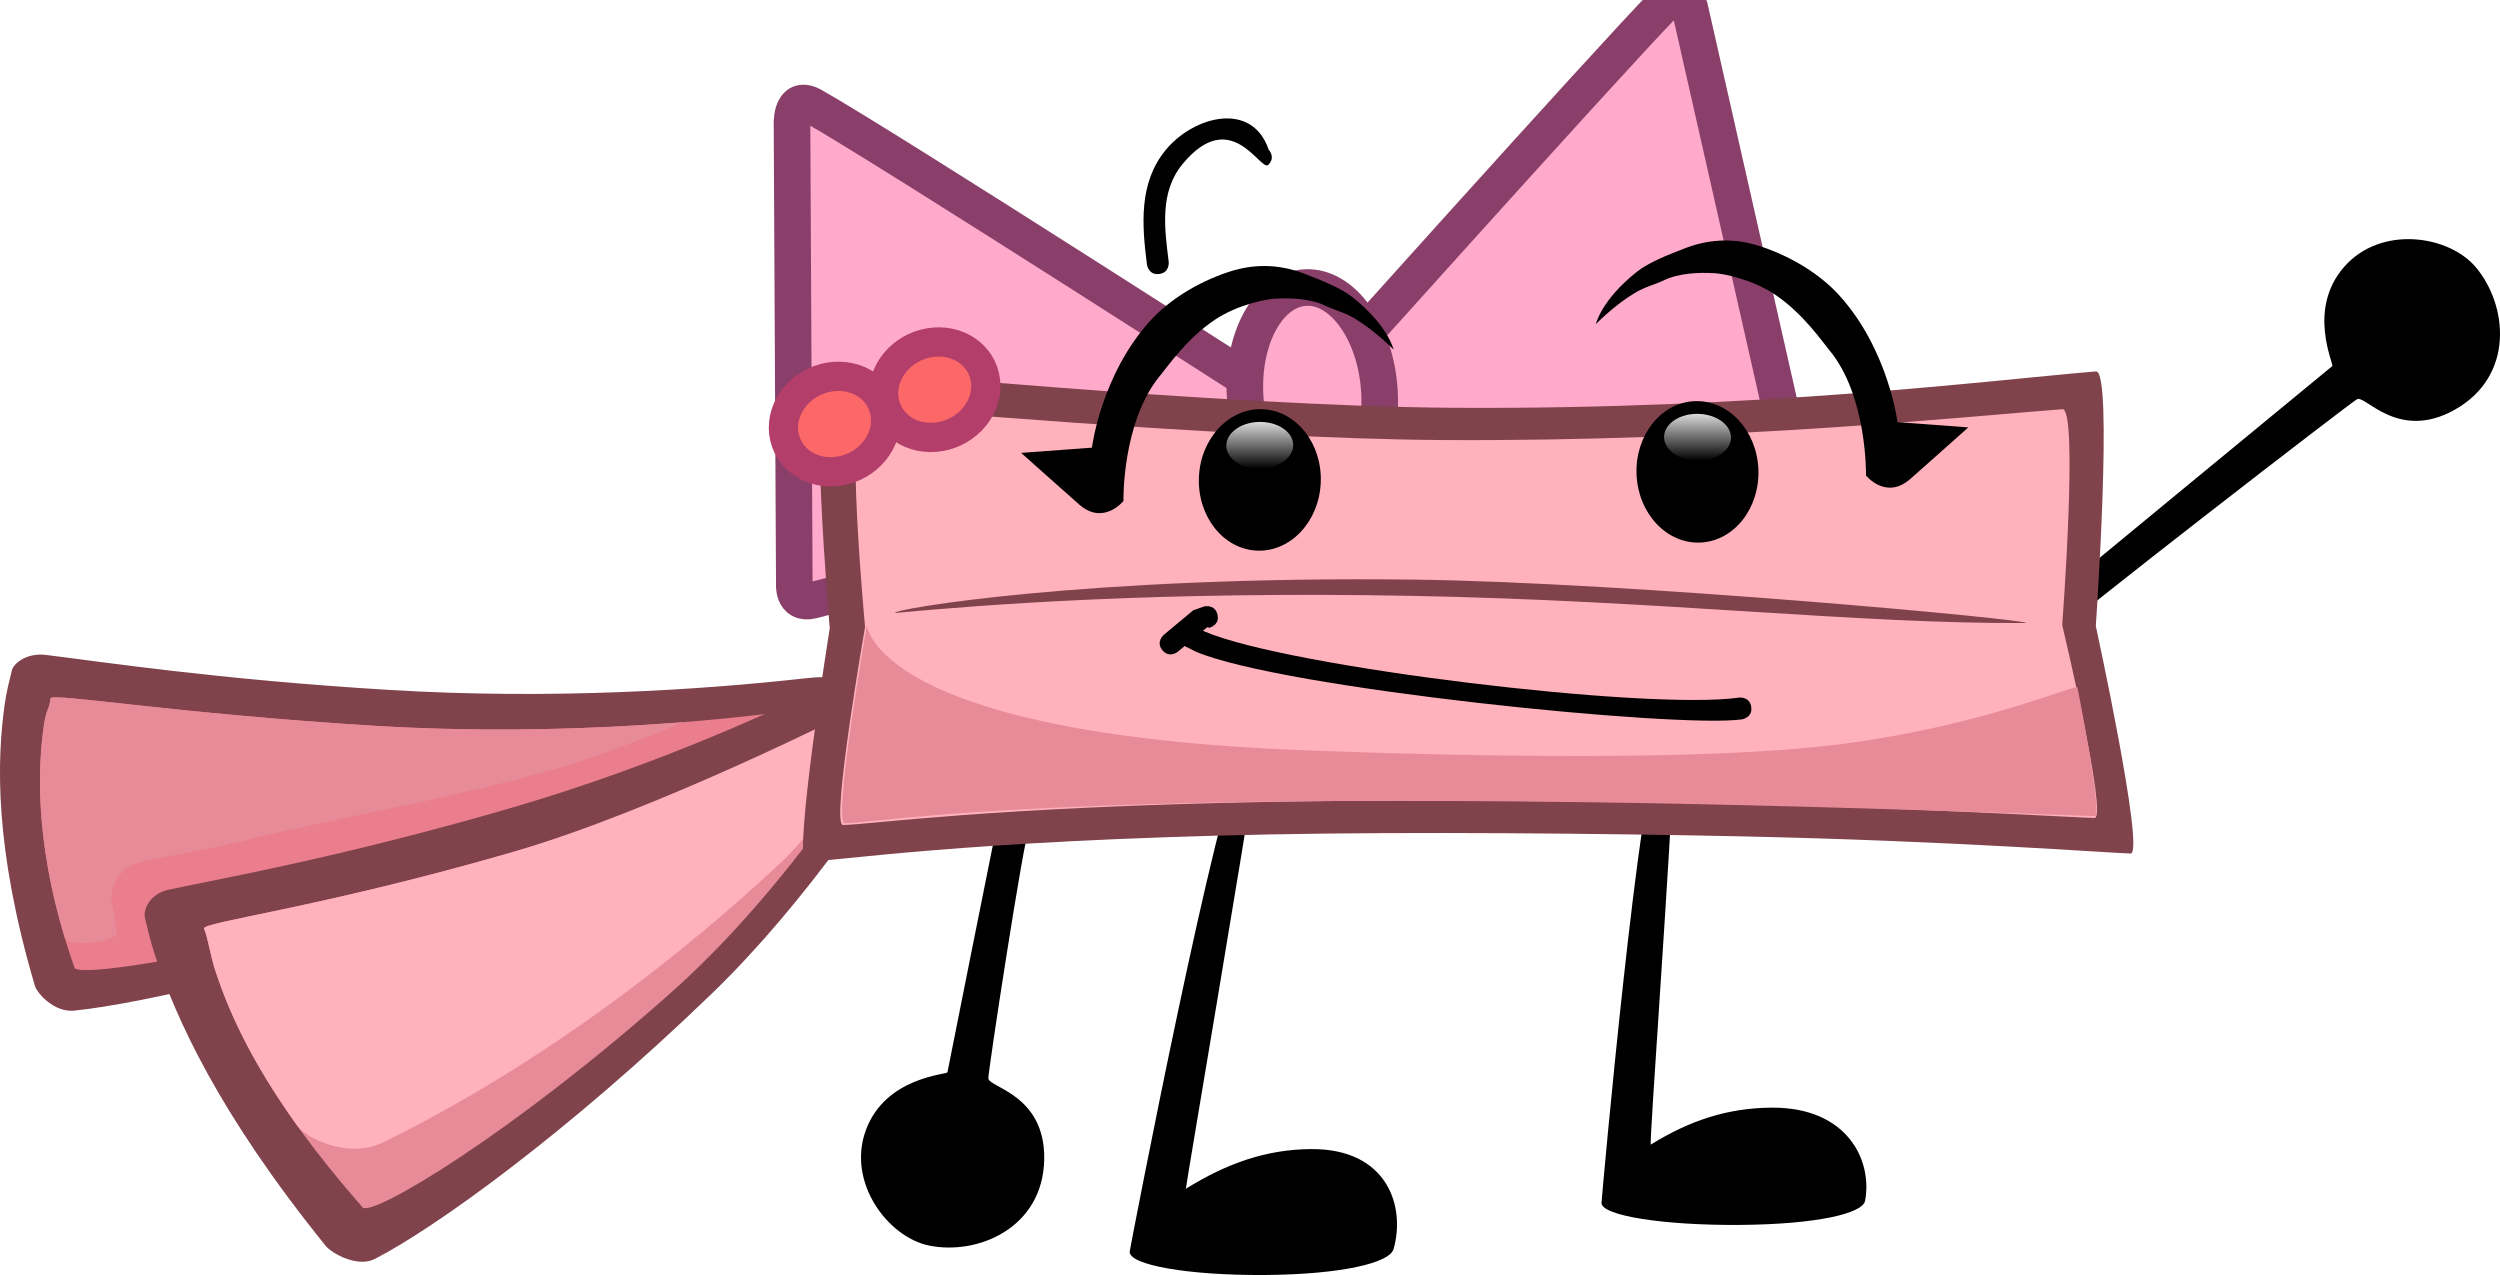
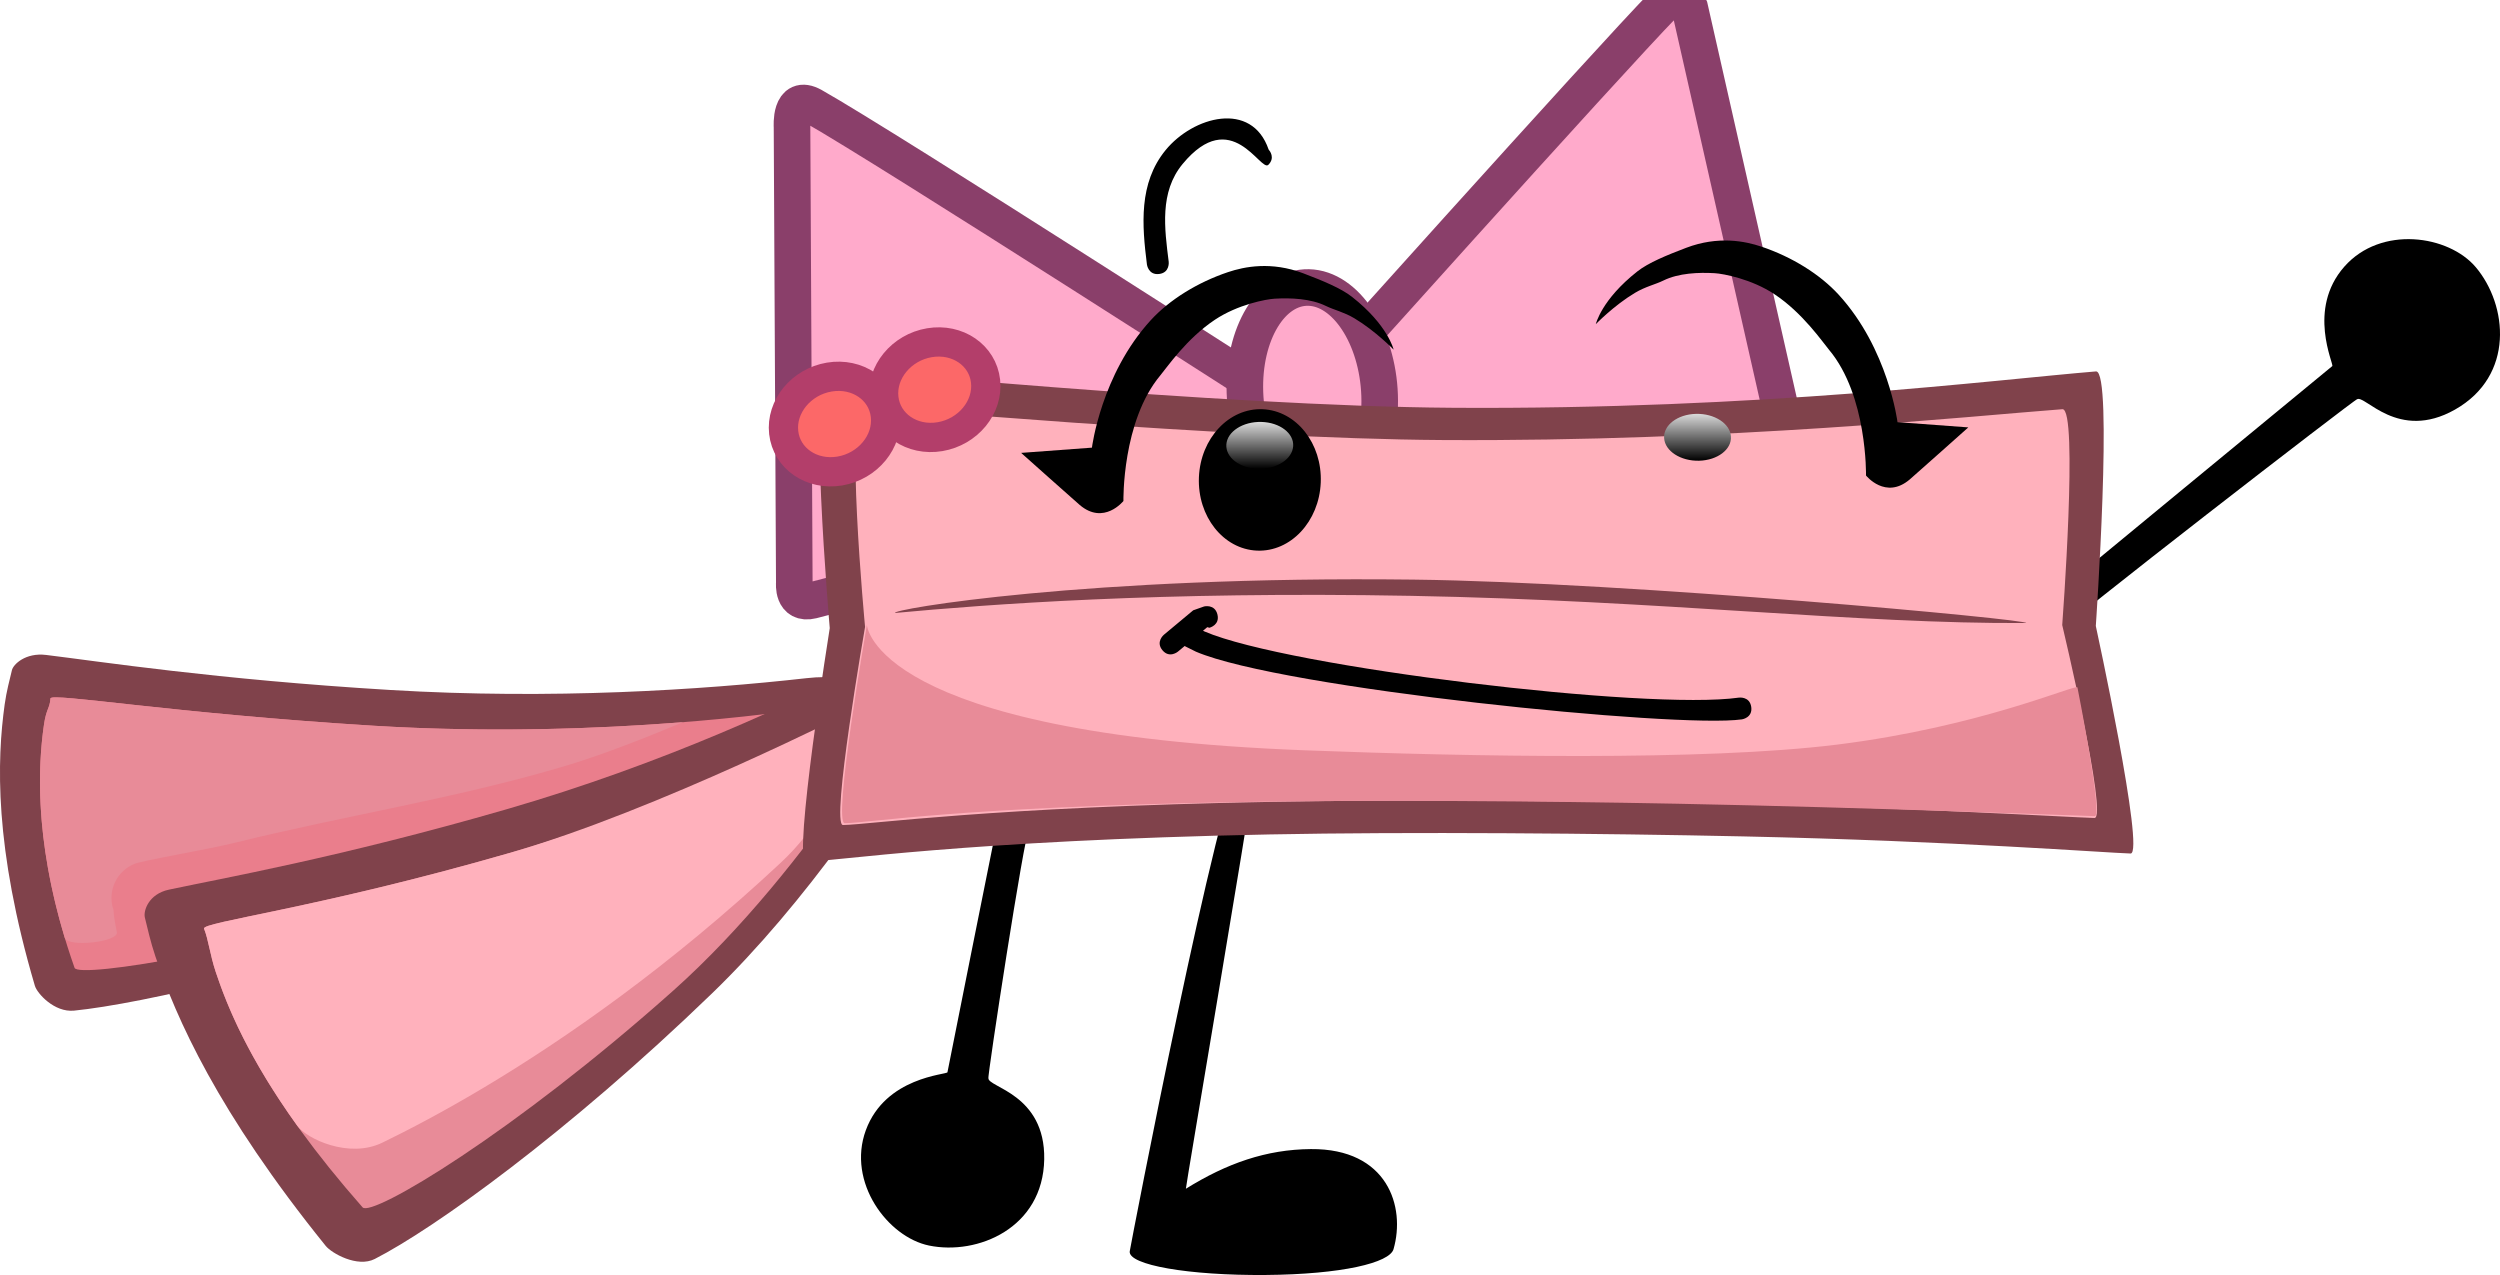
<svg xmlns="http://www.w3.org/2000/svg" version="1.1" width="170.826" height="87.121" viewBox="0,0,170.826,87.121">
  <defs>
    <linearGradient x1="252.795" y1="165.834" x2="252.795" y2="169.038" gradientUnits="userSpaceOnUse" id="color-1">
      <stop offset="0" stop-color="#dadada" />
      <stop offset="1" stop-color="#000000" />
    </linearGradient>
    <linearGradient x1="282.708" y1="165.284" x2="282.708" y2="168.487" gradientUnits="userSpaceOnUse" id="color-2">
      <stop offset="0" stop-color="#dadada" />
      <stop offset="1" stop-color="#000000" />
    </linearGradient>
  </defs>
  <g transform="translate(-166.715,-137.005)">
    <g data-paper-data="{&quot;isPaintingLayer&quot;:true}" fill-rule="nonzero" stroke-linejoin="miter" stroke-miterlimit="10" stroke-dasharray="" stroke-dashoffset="0" style="mix-blend-mode: normal">
      <g data-paper-data="{&quot;index&quot;:null}" stroke="#8a3f6a" stroke-width="2.5">
        <path d="M258.279,167.142l3.479,8.585" fill="#ff9ec8" stroke-linecap="round" />
        <path d="M254.492,168.631l-2.911,8.402" fill="#ff9ec8" stroke-linecap="round" />
        <path d="M256.584,168.116c0,0 -29.547,8.732 -34.38,9.918c-1.363,0.334 -1.214,-1.182 -1.214,-1.182l-0.156,-31.178c0,0 -0.168,-2.321 1.419,-1.427c5.011,2.824 32.963,20.803 32.963,20.803c0,0 21.471,-23.951 25.227,-27.788c1.104,-1.127 1.727,0.257 1.727,0.257l8.107,35.812c0,0 0.162,1.692 -1.263,1.472c-4.754,-0.736 -32.43,-6.686 -32.43,-6.686z" fill="#ffaacb" stroke-linecap="round" />
        <path d="M256.633,171.201c-2.541,-0.057 -4.713,-3.361 -4.851,-7.379c-0.138,-4.018 1.811,-7.229 4.352,-7.172c2.541,0.057 4.713,3.361 4.851,7.379c0.138,4.018 -1.811,7.229 -4.352,7.172z" fill="#ffaacb" stroke-linecap="butt" />
      </g>
      <g stroke="none" stroke-width="0" stroke-linecap="round">
        <path d="M223.688,186.663c-5.564,3.605 -14.278,8.591 -22.876,11.668c-13.25,4.741 -24.457,7.271 -29.033,7.731c-1.357,0.136 -2.53,-1.185 -2.68,-1.695c-2.801,-9.506 -2.588,-15.446 -2.065,-19.226c0.126,-0.91 0.339,-1.674 0.496,-2.343c0.094,-0.398 0.929,-1.211 2.332,-1.041c3.599,0.437 11.651,1.68 23.513,2.394c11.025,0.664 21.277,-0 28.464,-0.808c3.298,-0.371 5.883,0.707 1.849,3.321z" fill="#80424b" />
        <path d="M222.308,185.349c1.036,-0.161 -11.53,8.1 -23.831,12.049c-14.25,4.575 -26.405,6.485 -26.667,5.739c-2.788,-7.929 -2.53,-13.601 -2.089,-16.621c0.161,-1.101 0.392,-1.088 0.443,-1.784c0.03,-0.417 8.368,1.021 22.072,1.863c13.37,0.821 25.362,-0.513 30.073,-1.246z" fill="#ea7e8c" />
        <path d="M174.332,198.358c0,0.291 0.05,0.571 0.142,0.831c0,0.26 0.079,0.808 0.225,1.508c0.142,0.681 -3.357,1.058 -3.557,0.394c-2.072,-6.864 -1.822,-11.822 -1.421,-14.576c0.161,-1.101 0.392,-1.088 0.443,-1.784c0.03,-0.417 8.368,1.021 22.072,1.863c7.954,0.488 15.42,0.214 21.156,-0.242c-2.769,1.144 -5.55,2.254 -8.342,3.076c-7.362,2.168 -14.837,3.318 -22.253,5.155c-1.917,0.475 -6.567,1.255 -6.936,1.47c-0.897,0.379 -1.527,1.268 -1.527,2.304z" fill="#e88b98" />
      </g>
      <g stroke="none" stroke-width="0" stroke-linecap="round">
        <g data-paper-data="{&quot;index&quot;:null}">
          <path d="M230.722,184.63c-3.345,5.741 -8.917,14.031 -15.346,20.246c-9.909,9.579 -19.037,16.103 -23.055,18.156c-1.192,0.609 -2.948,-0.398 -3.346,-0.89c-7.406,-9.169 -10.211,-15.568 -11.637,-19.774c-0.343,-1.013 -0.532,-1.899 -0.724,-2.666c-0.114,-0.456 0.251,-1.608 1.639,-1.906c3.563,-0.765 11.669,-2.192 23.046,-5.485c10.574,-3.06 19.76,-7.271 26.026,-10.587c2.876,-1.522 5.821,-1.257 3.396,2.906z" fill="#80424b" />
          <path d="M228.776,183.702c0.88,-0.526 -6.613,12.568 -16.041,20.978c-10.921,9.743 -20.623,15.529 -21.244,14.824c-6.597,-7.493 -8.911,-12.7 -10.029,-16.068c-0.407,-1.228 -0.499,-2.216 -0.804,-2.975c-0.182,-0.454 7.667,-1.369 20.819,-5.156c12.832,-3.694 23.294,-9.213 27.299,-11.604z" fill="#e88b98" />
        </g>
        <path d="M181.462,203.437c-0.407,-1.228 -0.499,-2.216 -0.804,-2.975c-0.182,-0.454 7.667,-1.369 20.819,-5.156c10.25,-2.951 23.719,-9.869 23.658,-9.781c-0.029,0.042 -0.08,5.772 -5.094,10.451c-7.582,7.075 -14.714,12.025 -20.211,15.311c-2.812,1.681 -5.196,2.926 -6.993,3.798c-2.288,1.11 -5.176,-0.271 -5.814,-1.161c-3.291,-4.592 -4.744,-8.03 -5.56,-10.488z" fill="#ffb1bc" />
      </g>
      <path d="M231.455,210.272c0.057,-0.355 3.264,-16.321 3.264,-16.321c0,0 2.896,-0.133 2.288,-0.166c-0.254,-0.026 -2.858,16.937 -2.751,16.888c-0.075,0.628 3.888,1.068 3.811,5.547c-0.081,4.71 -4.567,6.575 -7.871,5.894c-2.819,-0.581 -5.622,-4.322 -4.32,-7.876c1.341,-3.662 5.552,-3.796 5.58,-3.966z" data-paper-data="{&quot;index&quot;:null}" fill="#000000" stroke="none" stroke-width="0" stroke-linecap="butt" />
      <path d="M326.08,162.02c0.137,-0.105 -1.754,-3.871 0.825,-6.796c2.503,-2.839 7.128,-2.16 8.983,0.041c2.175,2.58 2.675,7.412 -1.426,9.73c-3.9,2.204 -6.177,-1.069 -6.693,-0.704c-0.008,-0.118 -20.556,15.764 -20.412,15.974c0.319,0.519 -1.312,-1.732 -1.312,-1.732c0,0 19.751,-16.294 20.036,-16.513z" data-paper-data="{&quot;index&quot;:null}" fill="#000000" stroke="none" stroke-width="0" stroke-linecap="butt" />
      <path d="M243.911,222.506c0.048,-0.36 6.098,-31.759 7.759,-33.874c0.017,-0.022 1.026,-0.67 0.863,0.506c-0.586,4.227 -4.832,29.122 -4.786,29.094c2.798,-1.739 5.493,-2.686 8.54,-2.71c5.248,-0.042 6.484,3.942 5.648,6.84c-0.267,0.926 -3.499,1.721 -8.747,1.763c-5.248,0.042 -9.402,-0.683 -9.278,-1.619z" fill="#000000" stroke="none" stroke-width="0" stroke-linecap="butt" />
-       <path d="M276.147,219.197c0.008,-0.335 2.63,-29.581 4.06,-31.551c0.015,-0.021 0.953,-0.624 0.918,0.471c-0.197,6.249 -1.742,27.182 -1.609,27.099c2.608,-1.62 5.2,-2.502 8.244,-2.525c5.244,-0.039 6.915,3.672 6.395,6.371c-0.166,0.863 -3.311,1.603 -8.554,1.642c-5.244,0.039 -9.477,-0.636 -9.455,-1.508z" fill="#000000" stroke="none" stroke-width="0" stroke-linecap="butt" />
      <g stroke="none" stroke-width="0">
        <path d="M265.93,164.869c21.09,0.141 37.114,-1.919 44.005,-2.485c1.194,-0.098 -0.012,17.394 -0.012,17.394c0,0 3.386,15.578 2.375,15.548c-1.667,-0.048 -12.052,-0.856 -26.447,-1.169c-9.658,-0.21 -22.876,-0.324 -32.394,-0.135c-20.888,0.416 -29.636,1.829 -31.672,1.87c-0.925,0.019 1.627,-15.968 1.627,-15.968c0,0 -1.555,-17.911 -0.056,-17.782c0,0 26.793,2.621 42.573,2.726z" fill="#80424b" stroke-linecap="round" />
        <path d="M265.264,167.073c19.563,0.12 35.983,-1.627 42.375,-2.107c1.107,-0.083 -0.011,14.749 -0.011,14.749c0,0 3.141,13.209 2.203,13.184c-1.546,-0.041 -12.736,-0.726 -26.089,-0.991c-8.959,-0.178 -21.219,-0.275 -30.048,-0.114c-19.376,0.353 -27.49,1.551 -29.378,1.586c-0.858,0.016 1.509,-13.541 1.509,-13.541c0,0 -1.442,-15.188 -0.052,-15.078c0,0 24.853,2.222 39.49,2.312z" fill="#ffb1bc" stroke-linecap="round" />
        <path d="M309.851,192.772c-1.546,-0.041 -15.179,-0.583 -28.532,-0.848c-8.959,-0.178 -21.219,-0.275 -30.048,-0.114c-19.376,0.353 -24.942,1.409 -26.831,1.444c-0.858,0.016 1.509,-13.541 1.509,-13.541c0,0 0.457,7.442 29.948,8.561c11.341,0.431 27.26,0.735 36.307,-0.385c9.89,-1.224 16.406,-4.178 16.464,-3.91c0,0 1.75,8.807 1.182,8.792z" fill="#e88b98" stroke-linecap="round" />
        <path d="M305.16,179.576c-11.508,0.073 -24.773,-1.535 -42.025,-1.857c-17.154,-0.321 -29.017,0.59 -35.252,1.17c-0.42,-0.227 13.067,-2.552 35.425,-2.279c14.714,0.179 42.233,2.739 41.852,2.967z" data-paper-data="{&quot;index&quot;:null}" fill="#80424b" stroke-linecap="butt" />
      </g>
      <path d="" fill="#ffffff" stroke="none" stroke-width="0" stroke-linecap="butt" />
      <path d="" fill="#ffffff" stroke="#a60000" stroke-width="0.5" stroke-linecap="butt" />
      <g data-paper-data="{&quot;index&quot;:null}" fill="#fc6868" stroke="#b33e6a" stroke-width="2" stroke-linecap="butt">
        <path d="M230.225,160.423c1.919,-0.321 3.635,0.855 3.834,2.628c0.199,1.773 -1.196,3.47 -3.115,3.792c-1.919,0.321 -3.635,-0.855 -3.834,-2.628c-0.199,-1.773 1.196,-3.47 3.115,-3.792z" />
        <path d="M223.38,162.77c1.919,-0.321 3.635,0.855 3.834,2.628c0.199,1.773 -1.196,3.47 -3.115,3.792c-1.919,0.321 -3.635,-0.855 -3.834,-2.628c-0.199,-1.773 1.196,-3.47 3.115,-3.792z" />
      </g>
      <g stroke="none" stroke-width="0" stroke-linecap="butt">
        <path d="M256.962,169.976c-0.109,2.668 -2.06,4.751 -4.359,4.653c-2.299,-0.098 -4.074,-2.34 -3.966,-5.008c0.109,-2.668 2.06,-4.751 4.359,-4.653c2.299,0.098 4.074,2.34 3.966,5.008z" fill="#000000" />
        <path d="M255.078,167.495c-0.06,0.884 -1.13,1.574 -2.391,1.542c-1.261,-0.032 -2.235,-0.775 -2.175,-1.659c0.06,-0.884 1.13,-1.574 2.391,-1.542c1.261,0.032 2.235,0.775 2.175,1.659z" fill="url(#color-1)" />
      </g>
      <path d="M301.21,166.209c0,0 -3.658,3.264 -4.001,3.556c-1.651,1.407 -2.989,-0.269 -2.989,-0.269c0,0 0.103,-5.45 -2.524,-8.587c-0.444,-0.53 -1.791,-2.512 -3.731,-3.8c-1.561,-1.036 -3.483,-1.402 -4.089,-1.437c-1.084,-0.062 -2.455,-0.013 -3.502,0.502c-0.554,0.273 -1.212,0.406 -1.942,0.842c-1.437,0.859 -2.675,2.138 -2.675,2.138c0,0 0.382,-1.673 2.844,-3.607c0.757,-0.595 2.011,-1.106 3.32,-1.605c2.202,-0.839 4.048,-0.456 5.145,-0.087c2.095,0.703 4.01,1.893 5.286,3.287c3.396,3.71 4.02,8.709 4.02,8.709z" data-paper-data="{&quot;index&quot;:null}" fill="#000000" stroke="none" stroke-width="0.5" stroke-linecap="butt" />
      <g data-paper-data="{&quot;index&quot;:null}" stroke="none" stroke-width="0" stroke-linecap="butt">
-         <path d="M282.507,164.417c2.299,-0.098 4.251,1.985 4.359,4.653c0.109,2.668 -1.667,4.91 -3.966,5.008c-2.299,0.098 -4.251,-1.985 -4.359,-4.653c-0.109,-2.668 1.667,-4.91 3.966,-5.008z" fill="#000000" />
        <path d="M282.6,165.285c1.261,-0.032 2.332,0.658 2.391,1.542c0.06,0.884 -0.914,1.627 -2.175,1.659c-1.261,0.032 -2.332,-0.658 -2.391,-1.542c-0.06,-0.884 0.914,-1.627 2.175,-1.659z" fill="url(#color-2)" />
      </g>
      <path d="M253.401,147.223c0.087,0.099 0.454,0.57 -0.017,1.042c-0.53,0.53 -2.513,-4.099 -5.86,-0.055c-1.589,1.92 -1.233,4.424 -0.951,6.679c0,0 0.093,0.744 -0.651,0.837c-0.744,0.093 -0.837,-0.651 -0.837,-0.651c-0.335,-2.679 -0.577,-5.551 1.279,-7.816c1.879,-2.294 5.881,-3.404 7.037,-0.036z" fill="#000000" stroke="none" stroke-width="0.5" stroke-linecap="butt" />
      <path d="M249.902,178.991c0.182,0.728 -0.546,0.909 -0.546,0.909l-0.148,-0.04c-0.097,0.081 -0.194,0.162 -0.291,0.242l0.106,0.053c5.715,2.452 30.303,5.405 36.506,4.519c0,0 0.742,-0.106 0.849,0.636c0.106,0.742 -0.636,0.849 -0.636,0.849c-4.4,0.628 -31.434,-2.11 -37.309,-4.625l-0.709,-0.353c0,0 -0.023,-0.012 -0.059,-0.035c-0.155,0.129 -0.309,0.258 -0.464,0.386c0,0 -0.576,0.48 -1.056,-0.096c-0.48,-0.576 0.096,-1.056 0.096,-1.056c0.669,-0.558 1.338,-1.115 2.007,-1.673l0.744,-0.263c0,0 0.728,-0.182 0.91,0.546z" fill="#000000" stroke="none" stroke-width="0.5" stroke-linecap="butt" />
      <path d="M236.488,167.951l4.839,-0.358c0,0 0.624,-4.999 4.02,-8.709c1.277,-1.394 3.191,-2.584 5.286,-3.287c1.097,-0.368 2.944,-0.752 5.145,0.087c1.309,0.499 2.563,1.01 3.32,1.605c2.462,1.935 2.844,3.607 2.844,3.607c0,0 -1.238,-1.279 -2.675,-2.138c-0.73,-0.436 -1.387,-0.57 -1.942,-0.842c-1.048,-0.515 -2.418,-0.564 -3.502,-0.502c-0.606,0.034 -2.529,0.4 -4.089,1.437c-1.94,1.288 -3.287,3.27 -3.731,3.8c-2.628,3.137 -2.524,8.587 -2.524,8.587c0,0 -1.339,1.676 -2.989,0.269c-0.343,-0.293 -4.001,-3.556 -4.001,-3.556z" data-paper-data="{&quot;index&quot;:null}" fill="#000000" stroke="none" stroke-width="0.5" stroke-linecap="butt" />
    </g>
  </g>
</svg>